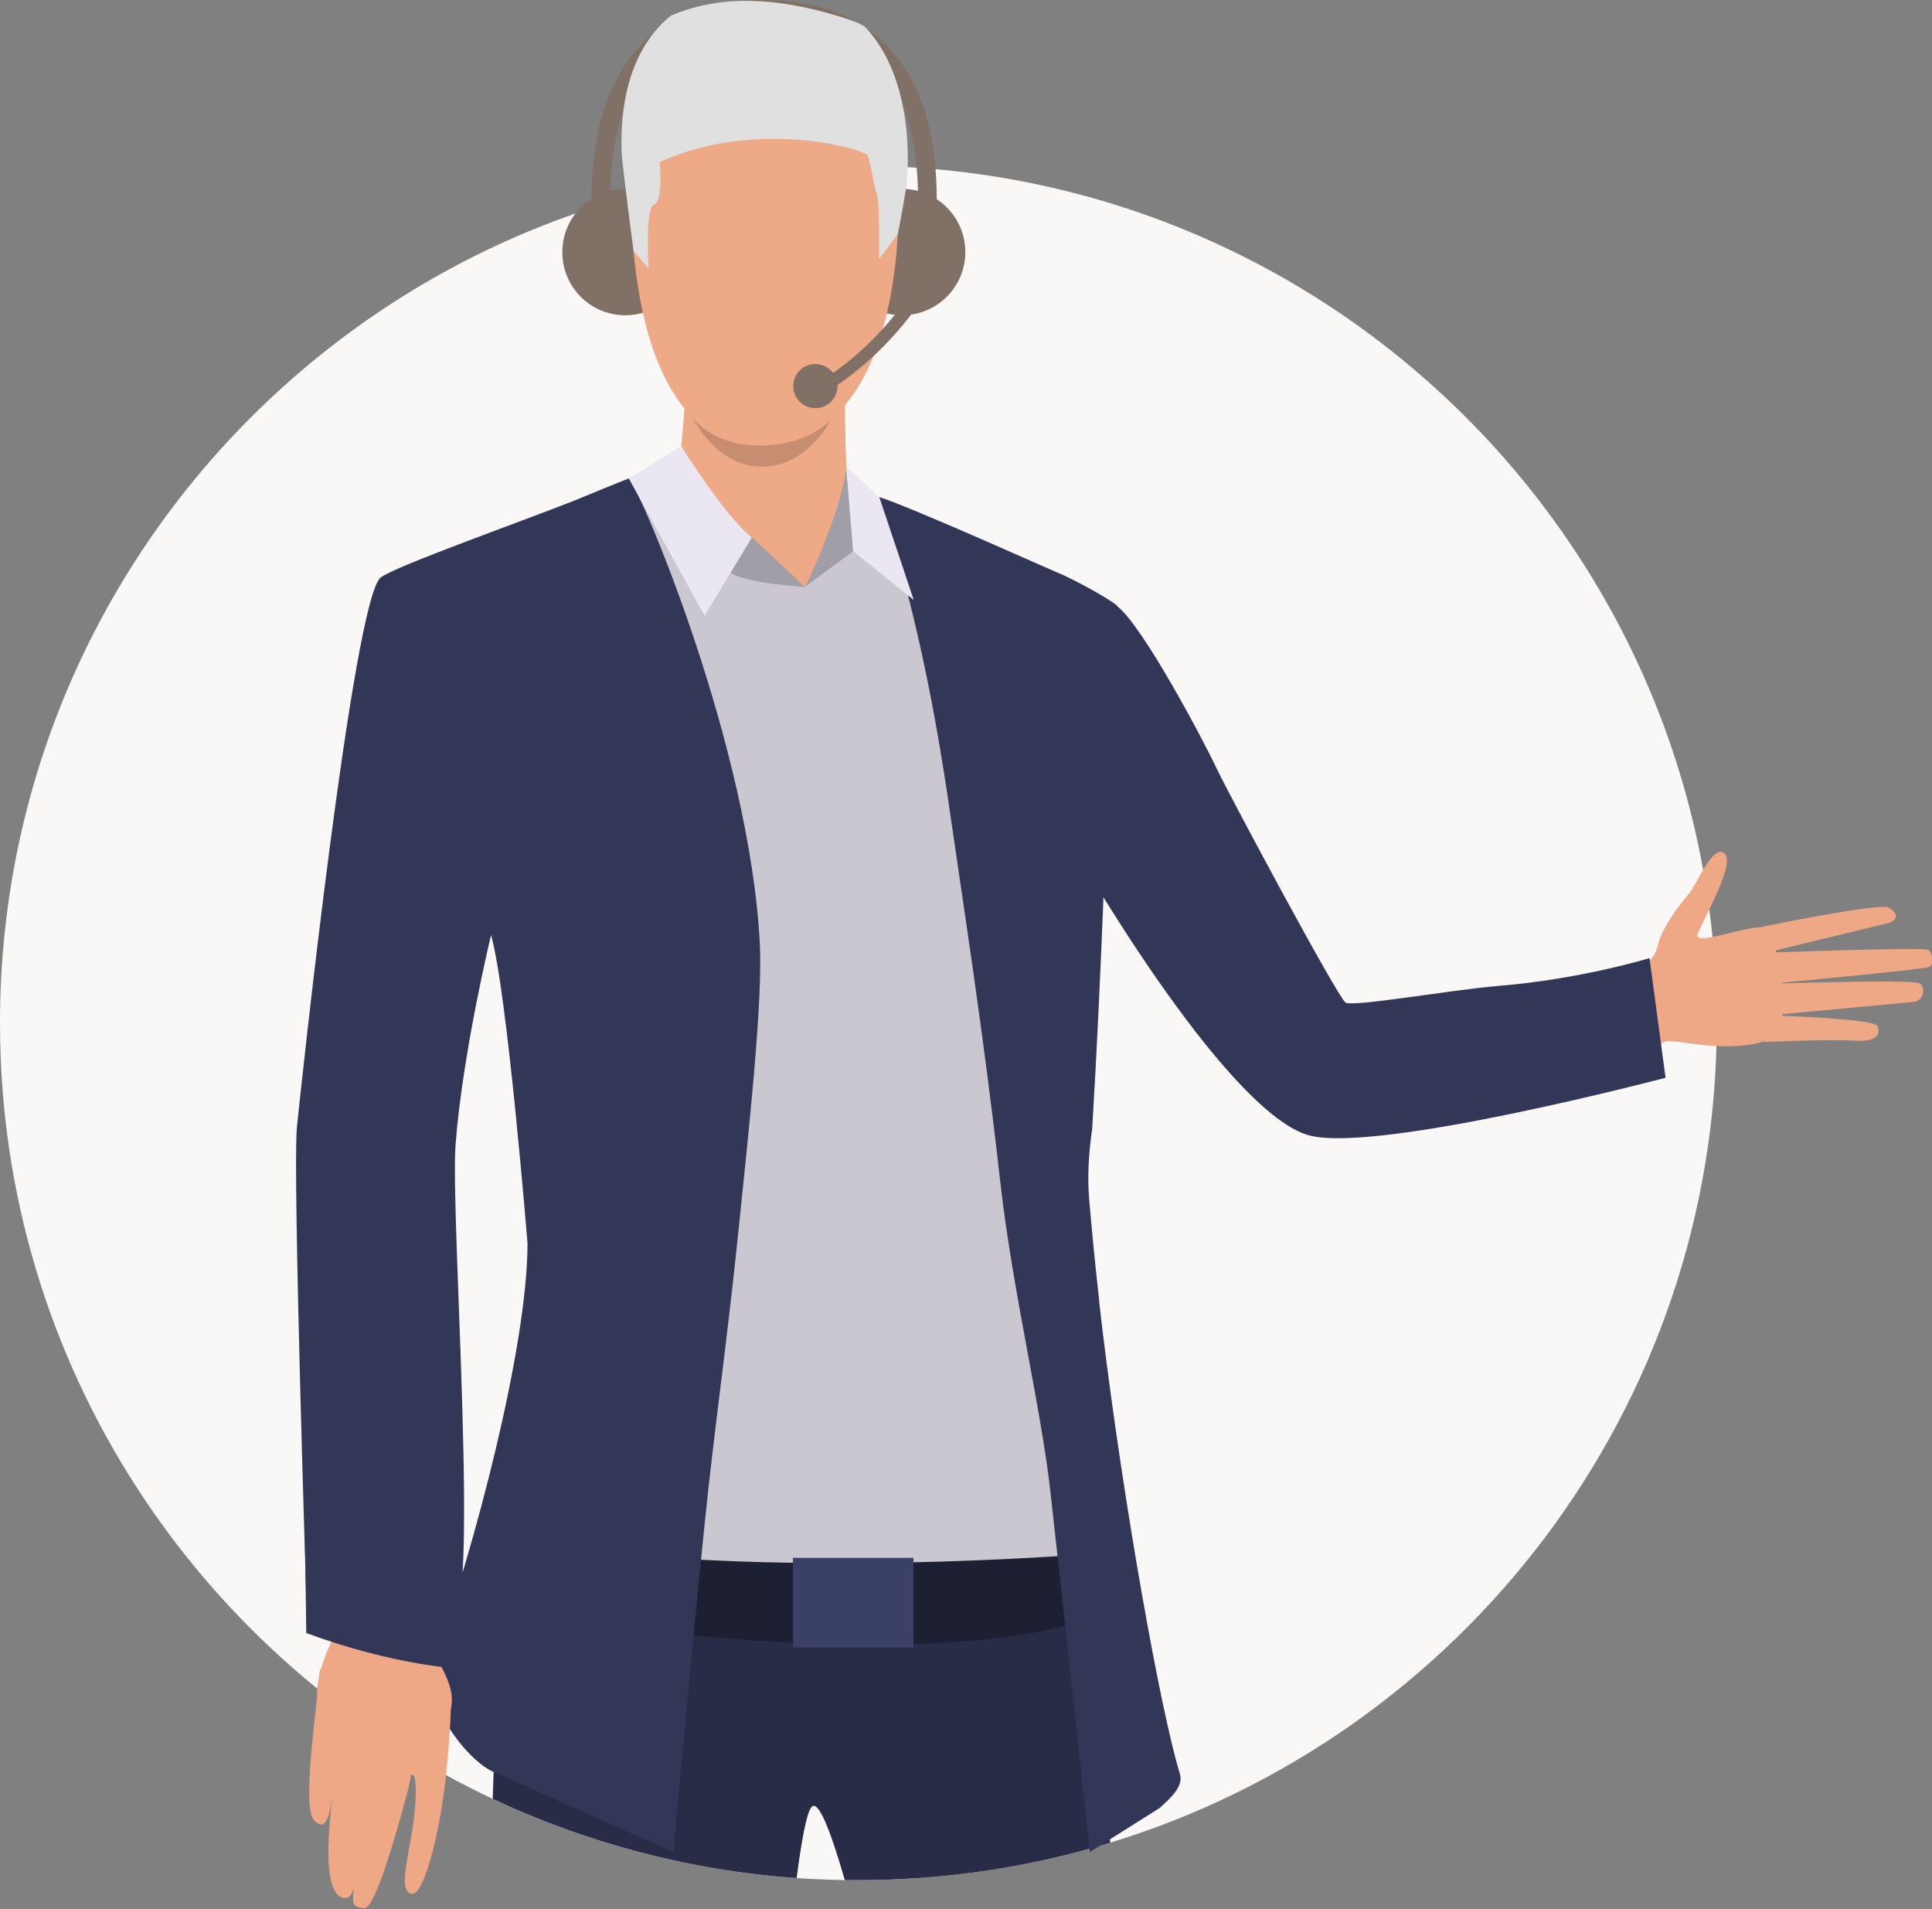
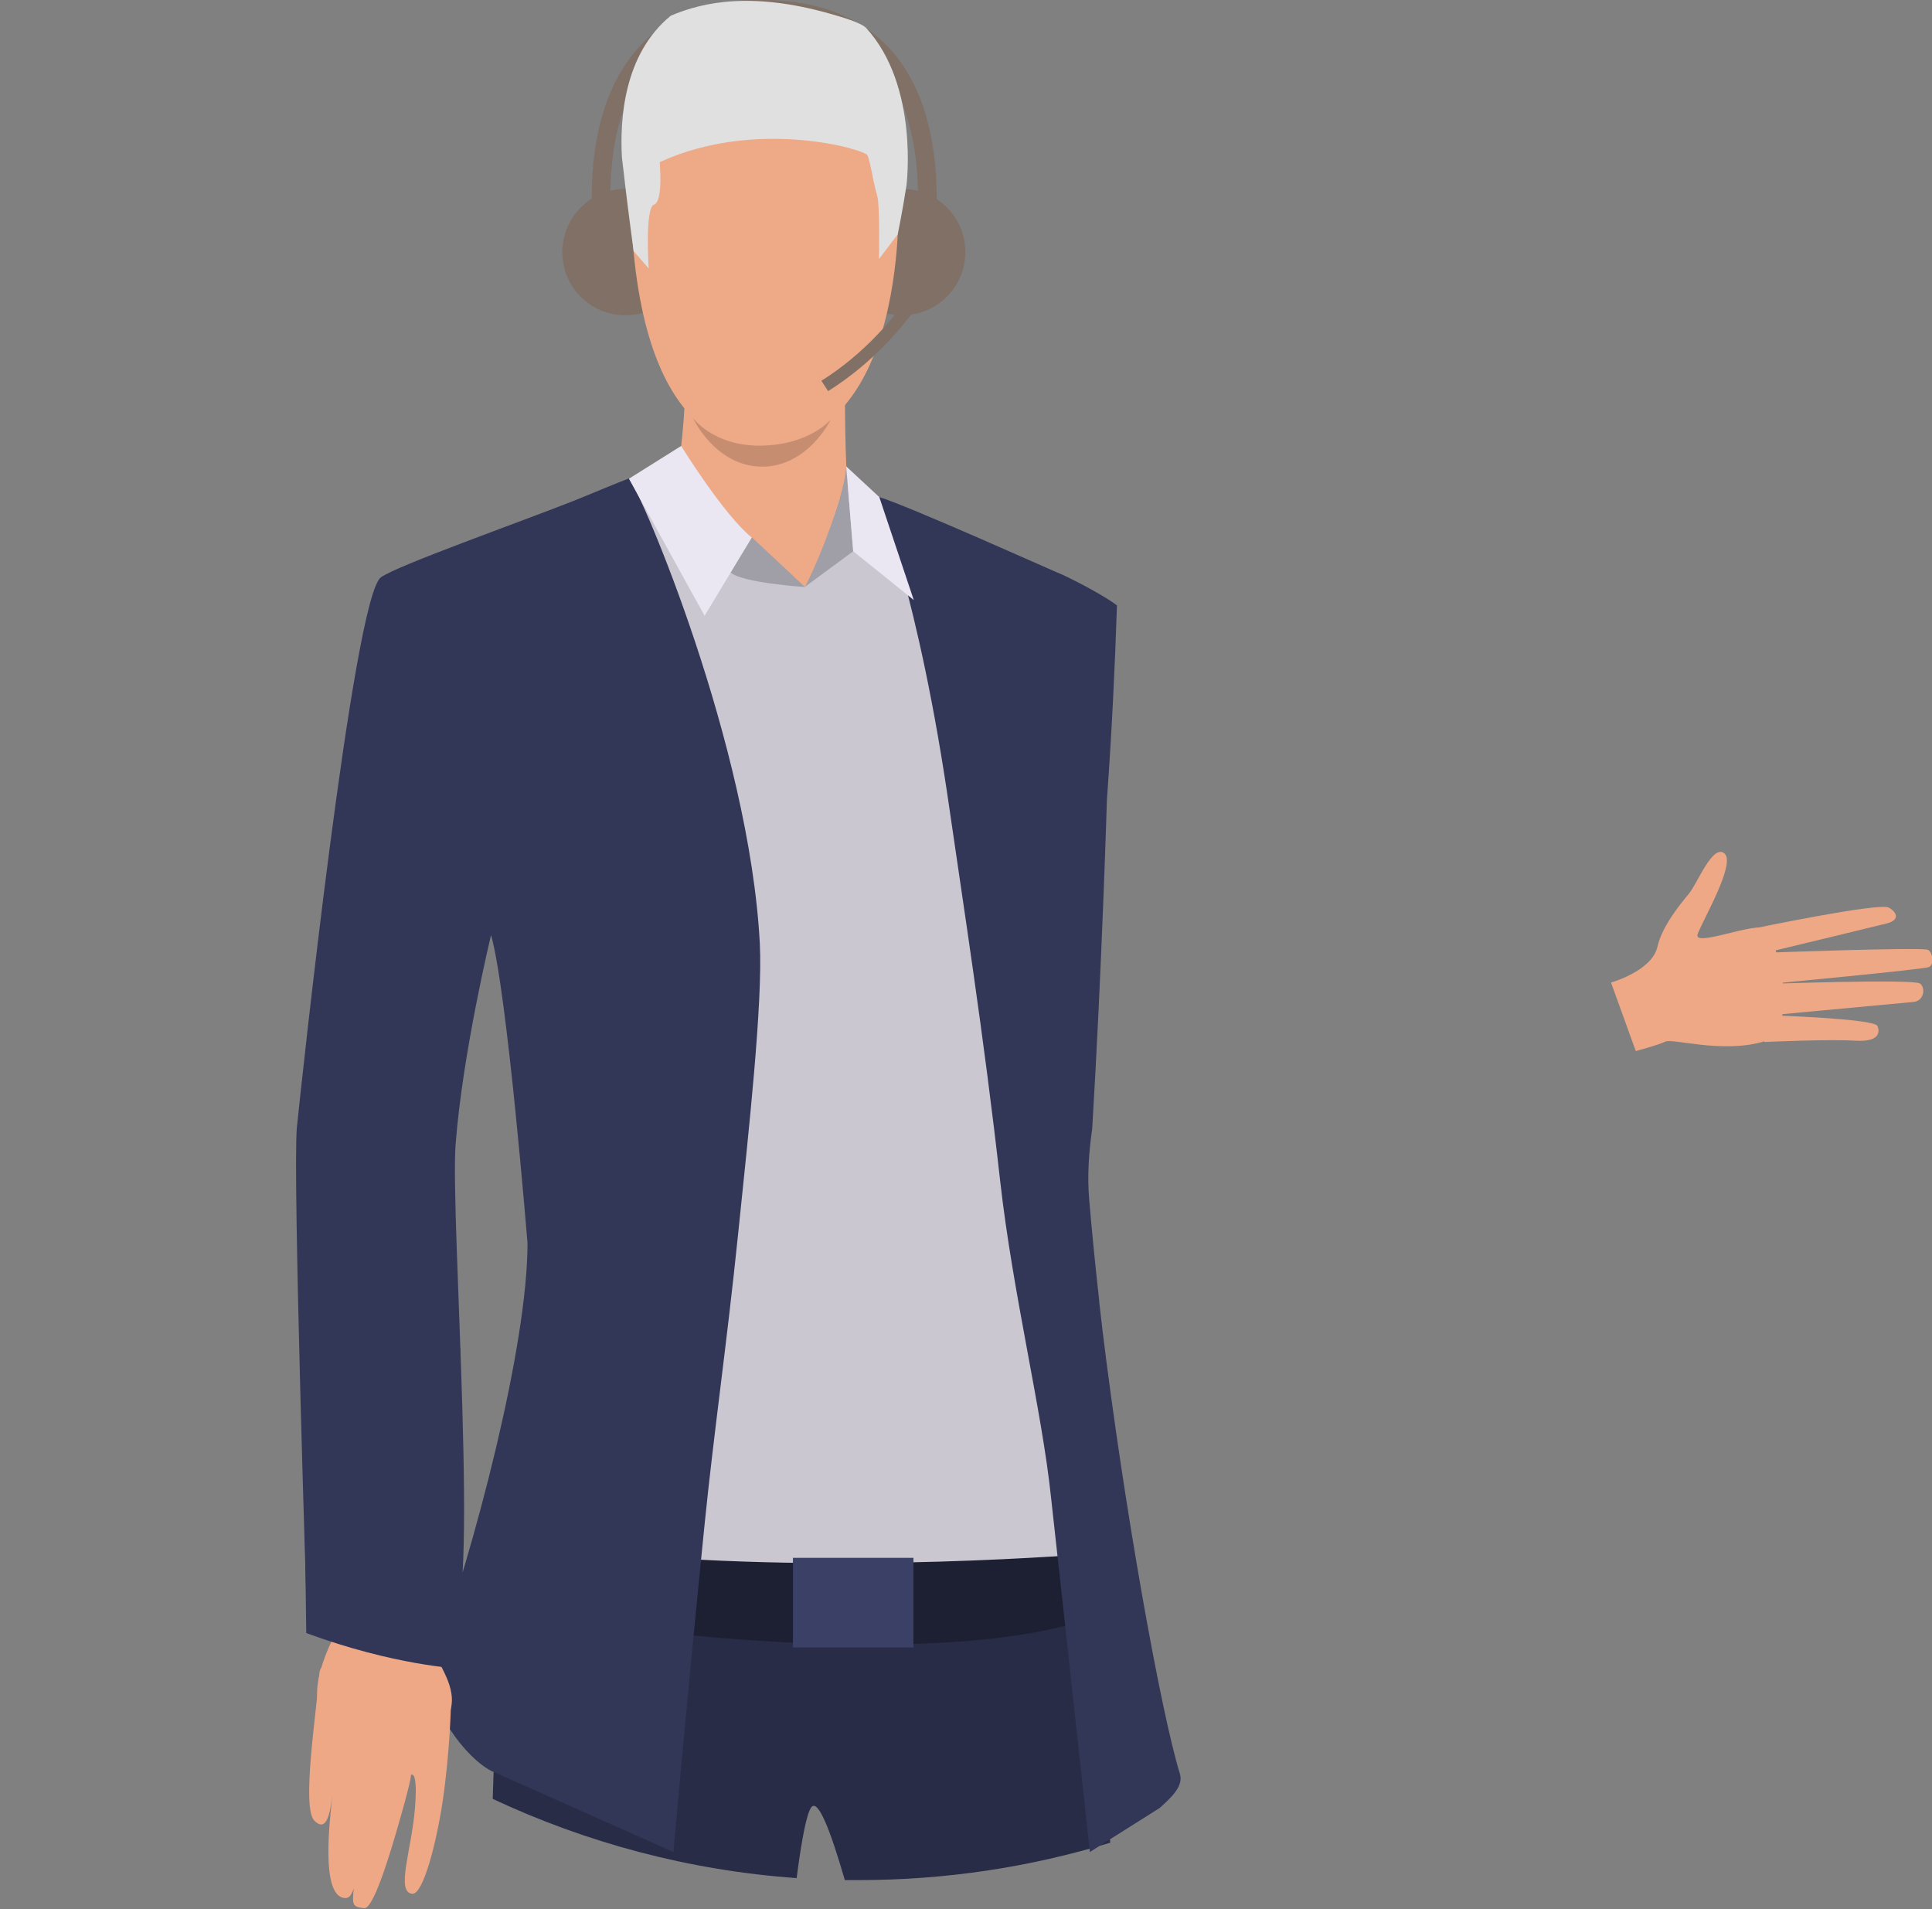
<svg xmlns="http://www.w3.org/2000/svg" width="672" height="664" viewBox="0 0 672 664" fill="none">
  <rect x="0" y="0" width="672" height="664" fill="#808080" stroke="none" />
  <g clip-path="url(#clip0)">
-     <path d="M597.139 355.777C597.139 489.949 508.308 603.542 386.179 640.864C358.47 649.351 329.014 653.885 298.511 653.885C296.998 653.885 295.368 653.885 293.854 653.885C288.266 653.769 282.678 653.537 277.089 653.188C239.484 650.514 203.859 640.864 171.376 625.633C70.087 577.963 0 475.067 0 355.777C0 191.143 133.655 57.668 298.628 57.668C463.601 57.668 597.139 191.143 597.139 355.777Z" fill="#F9F8F7" />
    <path d="M313.763 109.64C325.916 109.64 335.767 99.802 335.767 87.666C335.767 75.53 325.916 65.691 313.763 65.691C301.61 65.691 291.759 75.53 291.759 87.666C291.759 99.802 301.61 109.64 313.763 109.64Z" fill="#807066" />
    <path d="M239.485 87.666C239.485 99.758 229.705 109.64 217.481 109.64C205.256 109.64 195.593 99.758 195.593 87.666C195.593 75.574 205.372 65.691 217.597 65.691C229.821 65.691 239.485 75.574 239.485 87.666Z" fill="#807066" />
    <path d="M207.7 90.688C207.351 88.828 199.085 44.879 220.274 18.719C229.705 6.86 243.792 0.465 261.954 0C282.328 -0.581 298.045 5 308.873 16.277C328.781 37.206 326.104 71.969 325.172 84.991C325.056 86.503 324.939 87.665 324.939 88.479L318.42 88.247C318.42 87.317 318.536 86.038 318.653 84.526C319.584 72.202 322.145 39.531 304.1 20.696C294.669 10.813 280.582 6.046 262.07 6.511C245.888 6.976 233.547 12.441 225.164 22.788C205.954 46.739 213.871 89.061 213.987 89.526L207.7 90.688Z" fill="#807066" />
    <path d="M609.713 322.99C609.713 322.99 653.604 313.804 656.981 315.665C660.241 317.525 660.473 320.083 656.399 321.129C652.324 322.176 614.137 331.361 614.137 331.361C614.137 331.361 667.459 329.384 670.486 330.314C672.232 330.896 672.931 335.663 670.835 336.36C668.74 337.174 615.767 342.174 615.767 342.174C615.767 342.174 665.48 340.43 667.808 342.057C669.787 343.453 669.322 347.987 665.713 348.452C661.987 348.801 615.767 353.103 615.767 353.103C615.767 353.103 651.858 354.265 653.022 356.823C653.721 358.451 654.419 362.52 645.222 361.939C635.908 361.358 613.671 362.404 613.671 362.404L609.713 322.99Z" fill="#EEA886" />
    <path d="M386.179 640.864C358.47 649.351 329.014 653.886 298.511 653.886C296.998 653.886 295.368 653.886 293.854 653.886C288.732 636.213 284.54 625.633 282.212 628.54C280.582 630.632 278.835 639.701 277.089 653.188C239.484 650.514 203.858 640.864 171.376 625.633C172.773 578.196 177.43 533.55 188.374 503.204C206.42 453.209 374.187 530.527 374.187 530.527C374.187 530.527 380.008 586.335 386.179 640.864Z" fill="#292C47" />
    <path d="M114.678 551.454C114.678 551.454 140.175 559.244 150.886 557.267C161.597 555.291 156.125 424.258 156.59 397.051C156.94 374.961 169.048 316.595 169.048 316.595C169.048 316.595 169.048 316.595 169.048 316.711C169.048 316.711 169.048 316.711 169.048 316.827V316.943C170.212 321.362 186.628 381.937 187.21 411.004C187.792 441.233 183.251 556.802 183.251 556.802L228.308 561.22L357.888 564.36L384.898 561.22C384.898 561.22 381.638 511.807 380.474 488.321C379.775 473.439 376.865 446.697 377.563 420.654C377.563 420.654 377.098 393.215 379.775 381.472C380.008 329.384 383.268 277.761 383.268 277.761C385.014 254.159 386.179 232.069 386.877 211.373C381.172 208.35 374.303 204.862 368.831 202.188C351.834 194.049 328.199 183.236 312.948 176.26C304.1 172.191 295.368 169.168 295.368 169.168C295.368 169.168 234.595 163.355 229.705 163.704C228.191 163.82 220.507 166.494 210.611 170.215C189.073 178.353 147.509 194.979 140.873 199.746C131.21 206.722 110.719 371.473 109.788 382.983C108.042 403.446 114.678 551.454 114.678 551.454Z" fill="#CAC7D1" />
    <path d="M380.94 540.293C380.94 540.293 291.992 547.85 214.221 540.293V565.755C214.221 565.755 331.11 582.614 384.898 560.872L380.94 540.293Z" fill="#1D2033" />
    <path d="M305.147 172.656C305.147 172.656 319.584 206.606 330.411 282.412C334.603 311.595 342.287 360.544 347.875 410.655C352.299 450.069 362.428 490.53 365.572 520.76C369.064 552.036 379.077 644.119 379.077 644.119L403.41 628.772C406.902 625.516 411.792 621.447 410.395 616.913C403.759 595.403 390.952 524.132 383.385 461.929V461.812C383.035 458.789 382.686 455.883 382.337 452.86C382.337 452.744 382.337 452.511 382.337 452.395C380.94 439.954 379.775 428.095 378.844 417.166C378.145 408.795 378.728 400.656 379.892 392.633C383.268 336.825 385.014 278.11 385.014 278.11C386.761 254.043 387.809 231.604 388.507 210.559C384.549 207.536 375.933 202.886 369.763 199.979C369.646 200.095 315.276 175.563 305.147 172.656Z" fill="#323657" />
-     <path d="M300.607 190.33C300.607 190.33 302.237 213.583 282.562 214.048C262.886 214.629 247.285 195.678 247.285 195.678L279.884 204.049L299.792 187.19L300.607 190.33Z" fill="#CAC7D1" />
    <path d="M560.35 341.709C560.35 341.709 574.67 337.756 576.533 329.152C578.163 321.827 585.264 313.456 587.476 310.782C590.387 307.294 595.743 293.342 599.817 296.83C603.892 300.318 592.133 320.199 590.503 324.85C588.757 329.501 608.666 321.362 613.206 322.757C617.747 324.152 627.061 358.335 612.857 362.404C598.653 366.357 581.539 361.009 579.21 362.288C576.882 363.451 568.965 365.543 568.965 365.543L560.35 341.709Z" fill="#EEA886" />
    <path d="M274.062 12.441C274.062 12.441 319.119 19.999 311.551 90.573C303.867 161.147 264.05 154.868 261.372 154.752C258.694 154.636 221.322 155.566 219.343 69.412C219.343 69.412 218.761 5.698 274.062 12.441Z" fill="#EEA987" />
    <path d="M293.855 134.288C293.855 134.288 293.855 163.355 295.019 169.634C296.299 176.377 258.811 195.91 234.595 173.122C234.595 173.122 239.485 141.381 237.971 130.219C236.458 119.058 293.855 134.288 293.855 134.288Z" fill="#EEA987" />
    <path d="M315.277 64.645C313.763 74.295 312.25 81.504 312.25 81.504L305.73 90.107C305.73 90.107 306.079 71.156 305.148 68.249C304.799 67.087 304.333 65.11 303.867 63.017C303.169 59.413 302.354 55.46 301.772 54.065C300.957 51.972 263.119 40.926 229.472 56.39C229.472 56.39 229.705 59.297 229.705 62.552C229.705 66.273 229.239 70.575 227.493 71.156C224.233 72.319 225.63 93.363 225.63 93.363L220.391 87.317C220.391 87.317 218.878 76.388 217.364 63.715C217.364 63.715 217.364 63.715 217.364 63.599C217.015 60.692 216.666 57.669 216.316 54.646C215.618 41.973 216.782 18.952 233.314 5.465C244.491 0.698 262.304 -3.371 291.876 5.698C291.876 5.698 299.327 7.79 301.189 9.651C319.817 29.881 315.277 64.645 315.277 64.645Z" fill="#E0E0E0" />
    <path d="M240.998 145.334C240.998 145.334 248.216 155.333 264.981 154.984C281.747 154.635 288.965 145.915 288.965 145.915C288.965 145.915 281.048 162.425 264.865 162.309C248.682 162.076 240.998 145.334 240.998 145.334Z" fill="#C78D71" />
    <path d="M296.765 191.724L279.884 204.165C279.884 204.165 293.971 174.284 294.32 162.192L296.765 191.724Z" fill="#A09EA6" />
    <path d="M294.32 162.192L305.846 172.889L317.838 208.699L296.765 191.724L294.32 162.192Z" fill="#EAE6F2" />
-     <path d="M579.326 374.845C579.326 374.845 480.017 401.005 455.684 394.96C444.507 392.169 429.721 376.706 415.634 358.568C410.977 352.522 406.436 346.244 402.129 340.082C384.898 315.2 371.393 291.366 371.393 291.366C371.393 291.366 320.399 231.721 361.38 205.212C361.38 205.212 378.611 203.468 388.391 210.676C397.472 217.304 419.476 259.276 423.085 267.066C426.694 274.856 465.347 347.058 468.025 348.685C470.586 350.313 503.767 344.383 521.347 342.872C549.987 340.547 573.738 333.222 573.738 333.222L579.326 374.845Z" fill="#323657" />
    <path d="M292.224 172.89C292.224 172.89 287.567 189.167 280 204.165C280 204.165 262.303 188.702 256.831 183.237C251.127 177.657 292.224 172.89 292.224 172.89Z" fill="#EEA987" />
    <path d="M261.488 186.842L280 204.166C280 204.166 258.112 202.77 254.037 199.05L261.488 186.842Z" fill="#A09EA6" />
    <path d="M158.453 398.214C156.59 423.561 167.301 563.546 156.59 565.523C145.879 567.499 106.645 558.895 106.645 558.895C106.645 558.895 101.755 407.865 103.268 392.052C104.432 380.542 122.827 207.769 132.491 200.793C138.079 196.724 179.526 182.074 199.9 174.052C203.626 172.54 215.385 167.657 218.761 166.378C223.069 171.145 260.674 259.392 264.283 328.105C265.331 349.033 260.441 393.215 256.715 429.374C252.757 467.858 248.333 497.971 245.073 530.177C238.669 593.659 234.245 644.119 234.245 644.119L171.027 615.982C160.782 610.867 146.578 589.939 150.42 579.126C165.089 538.2 183.484 468.323 183.484 432.397C183.484 432.397 176.383 344.499 170.794 325.199C170.794 325.315 160.898 366.008 158.453 398.214Z" fill="#323657" />
    <path d="M317.721 541.805H275.809V572.964H317.721V541.805Z" fill="#3A4066" />
    <path d="M148.674 567.267C148.674 567.267 149.372 569.592 150.769 573.546C152.981 580.289 160.2 588.079 155.775 597.264C151.351 606.565 117.938 600.752 112.931 596.334C107.809 592.032 109.904 577.847 121.547 559.71C133.189 541.572 148.674 567.267 148.674 567.267Z" fill="#EEA886" />
    <path d="M156.823 593.892C156.823 593.892 156.474 609.123 154.029 626.098C151.817 640.98 147.16 659.118 143.318 658.653C137.613 657.839 143.201 643.422 144.366 628.54C145.414 614.82 142.852 617.378 142.852 617.378C142.852 617.378 143.667 616.681 139.476 631.447C135.052 647.259 129.696 664.001 126.669 663.653C122.827 663.187 122.362 662.839 123.06 656.793C121.896 660.165 120.848 660.281 119.335 660.048C111.767 658.304 114.561 634.121 115.609 624.471C114.678 631.912 113.28 637.144 109.322 633.191C104.782 628.54 110.253 594.474 111.068 582.149C112.116 568.546 156.823 593.892 156.823 593.892Z" fill="#EEA886" />
    <path d="M160.083 469.021L159.385 580.289C159.385 580.289 137.148 579.242 106.528 567.964L104.433 411.12L160.083 469.021Z" fill="#323657" />
    <path d="M236.923 155.101C236.923 155.101 251.709 179.052 261.488 186.958L245.073 214.164L218.761 166.495L236.923 155.101Z" fill="#EAE6F2" />
    <path d="M288.034 136.033L285.705 132.428C315.51 113.709 327.385 83.015 327.501 82.782L331.576 84.294C331.11 85.573 319.119 116.5 288.034 136.033Z" fill="#807066" />
-     <path d="M291.293 134.289C291.293 138.474 287.916 141.962 283.609 141.962C279.418 141.962 275.925 138.591 275.925 134.289C275.925 129.987 279.301 126.615 283.609 126.615C287.8 126.615 291.293 129.987 291.293 134.289Z" fill="#807066" />
  </g>
  <defs>
    <clipPath id="clip0">
      <rect width="168" height="165.913" fill="white" transform="scale(4)" />
    </clipPath>
  </defs>
</svg>